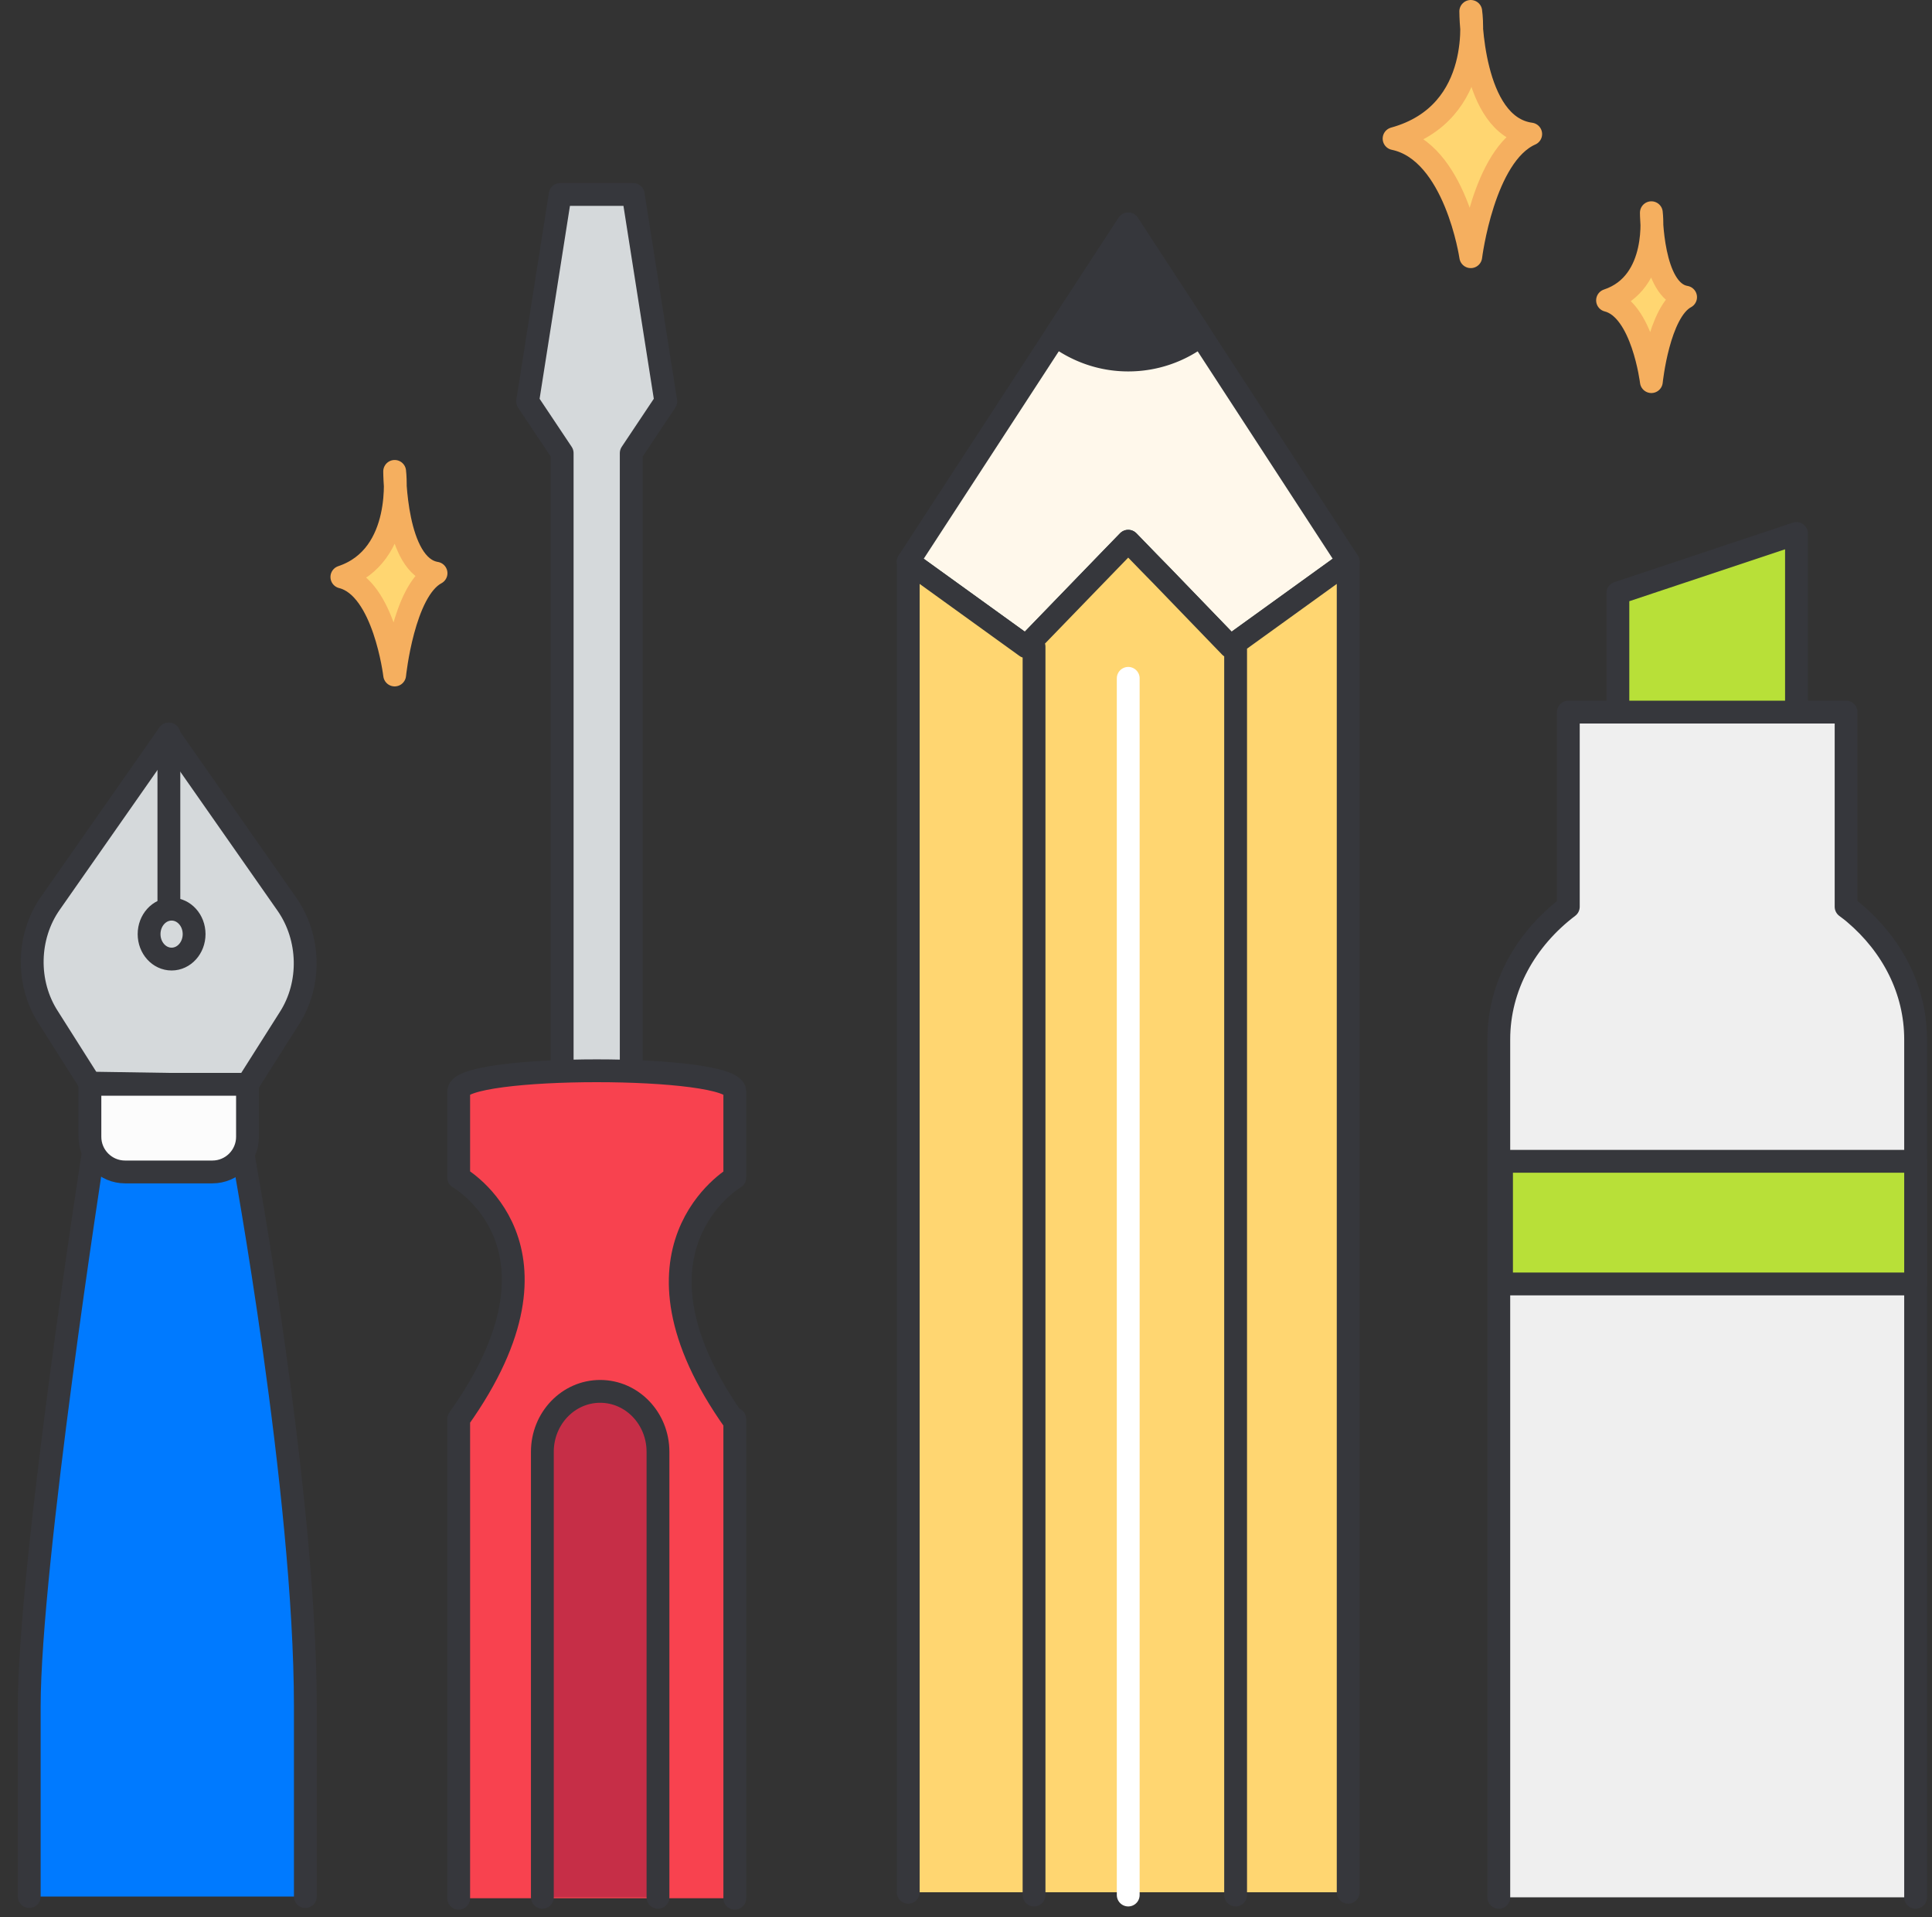
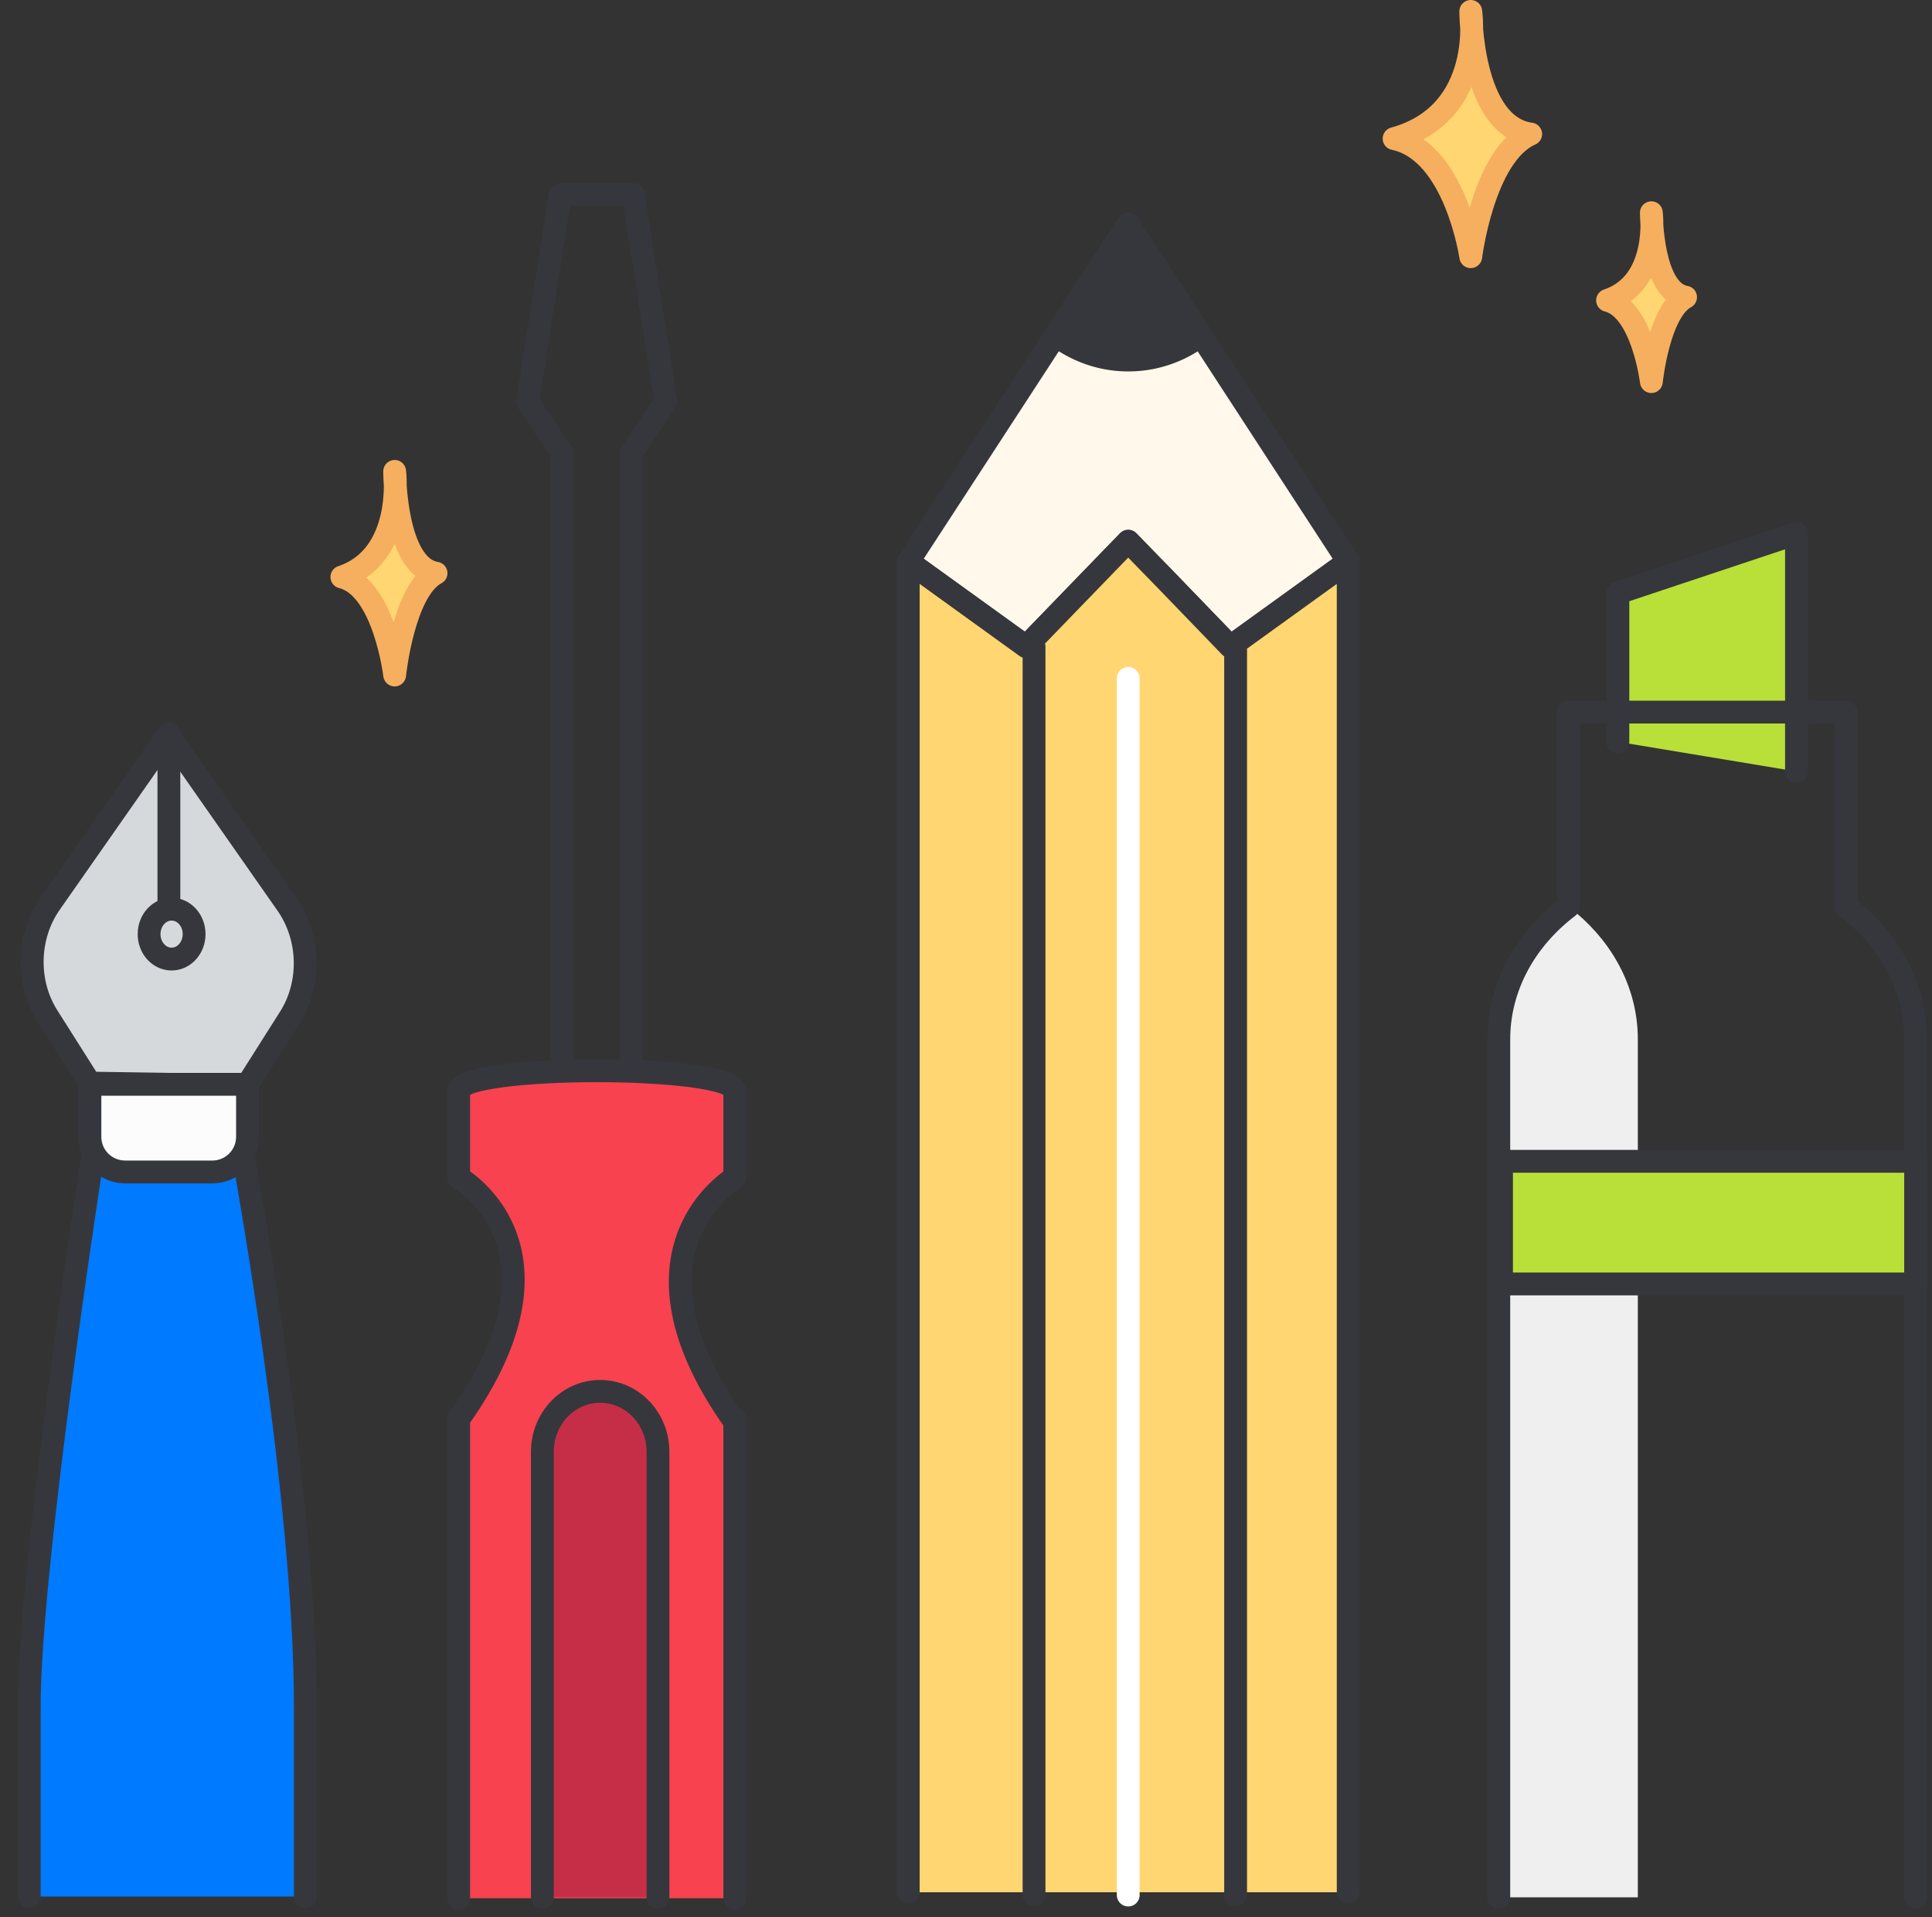
<svg xmlns="http://www.w3.org/2000/svg" width="127" height="126" fill="none">
  <rect width="100%" height="100%" fill="#333333" stroke="none" />
  <path fill="#B8E038" d="M106.352 48.75v-9.78l11.74-3.91V50.7" />
  <path stroke="#36373C" stroke-linecap="round" stroke-linejoin="round" stroke-width="1.5" d="M106.352 48.75v-9.78l11.74-3.91V50.7" />
-   <path fill="#EFEFEF" d="M98.523 124.69V68.31c0-3.46 1.76-6.59 4.57-8.72V46.8h18.26v12.79c.18.14.37.27.55.43 2.49 2.11 4.02 5.05 4.02 8.29v56.38" />
+   <path fill="#EFEFEF" d="M98.523 124.69V68.31c0-3.46 1.76-6.59 4.57-8.72V46.8v12.79c.18.14.37.27.55.43 2.49 2.11 4.02 5.05 4.02 8.29v56.38" />
  <path stroke="#36373C" stroke-linecap="round" stroke-linejoin="round" stroke-width="1.5" d="M98.523 124.69V68.31c0-3.46 1.76-6.59 4.57-8.72V46.8h18.26v12.79c.18.14.37.27.55.43 2.49 2.11 4.02 5.05 4.02 8.29v56.38" />
  <path fill="#B8E038" stroke="#36373C" stroke-linecap="round" stroke-linejoin="round" stroke-width="1.5" d="M125.923 76.32h-27.22v8.06h27.22z" />
  <path fill="#007AFF" d="M1.922 124.64v-12.49c0-9.36 4.17-36.14 4.17-36.14h9.91s4.07 22.09 4.07 36.14v12.49" />
  <path stroke="#36373C" stroke-linecap="round" stroke-linejoin="round" stroke-width="1.5" d="M1.922 124.64v-12.49c0-9.36 4.17-36.14 4.17-36.14h9.91s4.07 22.09 4.07 36.14v12.49" />
  <path fill="#FFF8EB" stroke="#36373C" stroke-linecap="round" stroke-linejoin="round" stroke-width="1.5" d="m88.623 36.91-7.75 5.59-4.49-4.65-.92-.94-1.3-1.34-1.3 1.34-.91.94-4.5 4.65-7.75-5.59 9.69-14.88 4.77-7.31 4.77 7.31z" />
  <path fill="#36373C" stroke="#36373C" stroke-linecap="round" stroke-linejoin="round" stroke-width="1.5" d="M78.935 22.03a7.77 7.77 0 0 1-4.77 1.63c-1.78 0-3.41-.6-4.77-1.63l4.77-7.31z" />
  <path fill="#FFD671" d="M59.703 124.359v-87.45l7.75 5.59 4.5-4.65.91-.94 1.3-1.34 1.3 1.34.92.94 4.49 4.65 7.75-5.59v87.45" />
  <path stroke="#36373C" stroke-linecap="round" stroke-linejoin="round" stroke-width="1.5" d="M59.703 124.359v-87.45l7.75 5.59 4.5-4.65.91-.94 1.3-1.34 1.3 1.34.92.94 4.49 4.65 7.75-5.59v87.45M67.973 42.5v82.04M81.223 42.5v82.04" />
  <path stroke="#fff" stroke-linecap="round" stroke-linejoin="round" stroke-width="1.5" d="M74.164 44.58v79.96" />
  <path fill="#D5D9DB" stroke="#36373C" stroke-linecap="round" stroke-linejoin="round" stroke-width="1.5" d="m19.021 66.92-2.75 4.34h-5.18l-5.18-.08-2.75-4.34c-1.45-2.25-1.38-5.3.15-7.48l7.78-11.12v.08l7.78 11.12c1.52 2.19 1.6 5.23.15 7.48" />
  <path fill="#FCFCFC" stroke="#36373C" stroke-linecap="round" stroke-linejoin="round" stroke-width="1.5" d="M5.92 71.26h10.35v3.45c0 1.27-1.03 2.31-2.31 2.31H8.22c-1.27 0-2.31-1.03-2.31-2.31v-3.45z" />
  <path stroke="#36373C" stroke-linecap="round" stroke-linejoin="round" stroke-width="1.5" d="M11.102 48.24v13.15" />
  <path fill="#D5D9DB" stroke="#36373C" stroke-linecap="round" stroke-linejoin="round" stroke-width="1.5" d="M11.28 63.03c.818 0 1.48-.734 1.48-1.64s-.662-1.64-1.48-1.64c-.817 0-1.48.734-1.48 1.64s.663 1.64 1.48 1.64" />
-   <path fill="#D5D9DB" d="M41.494 76.55V29.78l2.27-3.4-2.14-13.6h-4.8l-2.14 13.6 2.27 3.4v46.77" />
  <path stroke="#36373C" stroke-linecap="round" stroke-linejoin="round" stroke-width="1.5" d="M41.494 76.55V29.78l2.27-3.4-2.14-13.6h-4.8l-2.14 13.6 2.27 3.4v46.77" />
  <path fill="#F8424F" d="M30.152 124.75V93.26c8.07-11.34 0-15.87 0-15.87v-5.67c0-1.8 18.15-1.8 18.15 0v5.67s-8.07 4.72 0 16.06v-.19 31.49" />
  <path stroke="#36373C" stroke-linecap="round" stroke-linejoin="round" stroke-width="1.5" d="M30.152 124.75V93.26c8.07-11.34 0-15.87 0-15.87v-5.67c0-1.8 18.15-1.8 18.15 0v5.67s-8.07 4.72 0 16.06v-.19 31.49" />
  <path fill="#FFD671" stroke="#F5AF5F" stroke-linecap="round" stroke-linejoin="round" stroke-width="1.5" d="M96.68.75s1.01 6.69-5.04 8.36c4.03.84 5.04 7.76 5.04 7.76s.83-6.69 3.941-8.06c-3.94-.53-3.94-8.06-3.94-8.06M108.552 13.99s.58 4.6-2.88 5.75c2.3.58 2.88 5.34 2.88 5.34s.47-4.6 2.25-5.55c-2.25-.37-2.25-5.55-2.25-5.55zM25.943 30.98s.69 5.55-3.47 6.94c2.78.69 3.47 6.44 3.47 6.44s.57-5.55 2.72-6.69c-2.72-.44-2.72-6.69-2.72-6.69" />
  <path fill="#C62E47" d="M35.652 124.69V95.41c0-2.19 1.7-3.97 3.8-3.97s3.8 1.78 3.8 3.97v29.28" />
  <path stroke="#36373C" stroke-linecap="round" stroke-linejoin="round" stroke-width="1.5" d="M35.652 124.69V95.41c0-2.19 1.7-3.97 3.8-3.97s3.8 1.78 3.8 3.97v29.28" />
</svg>